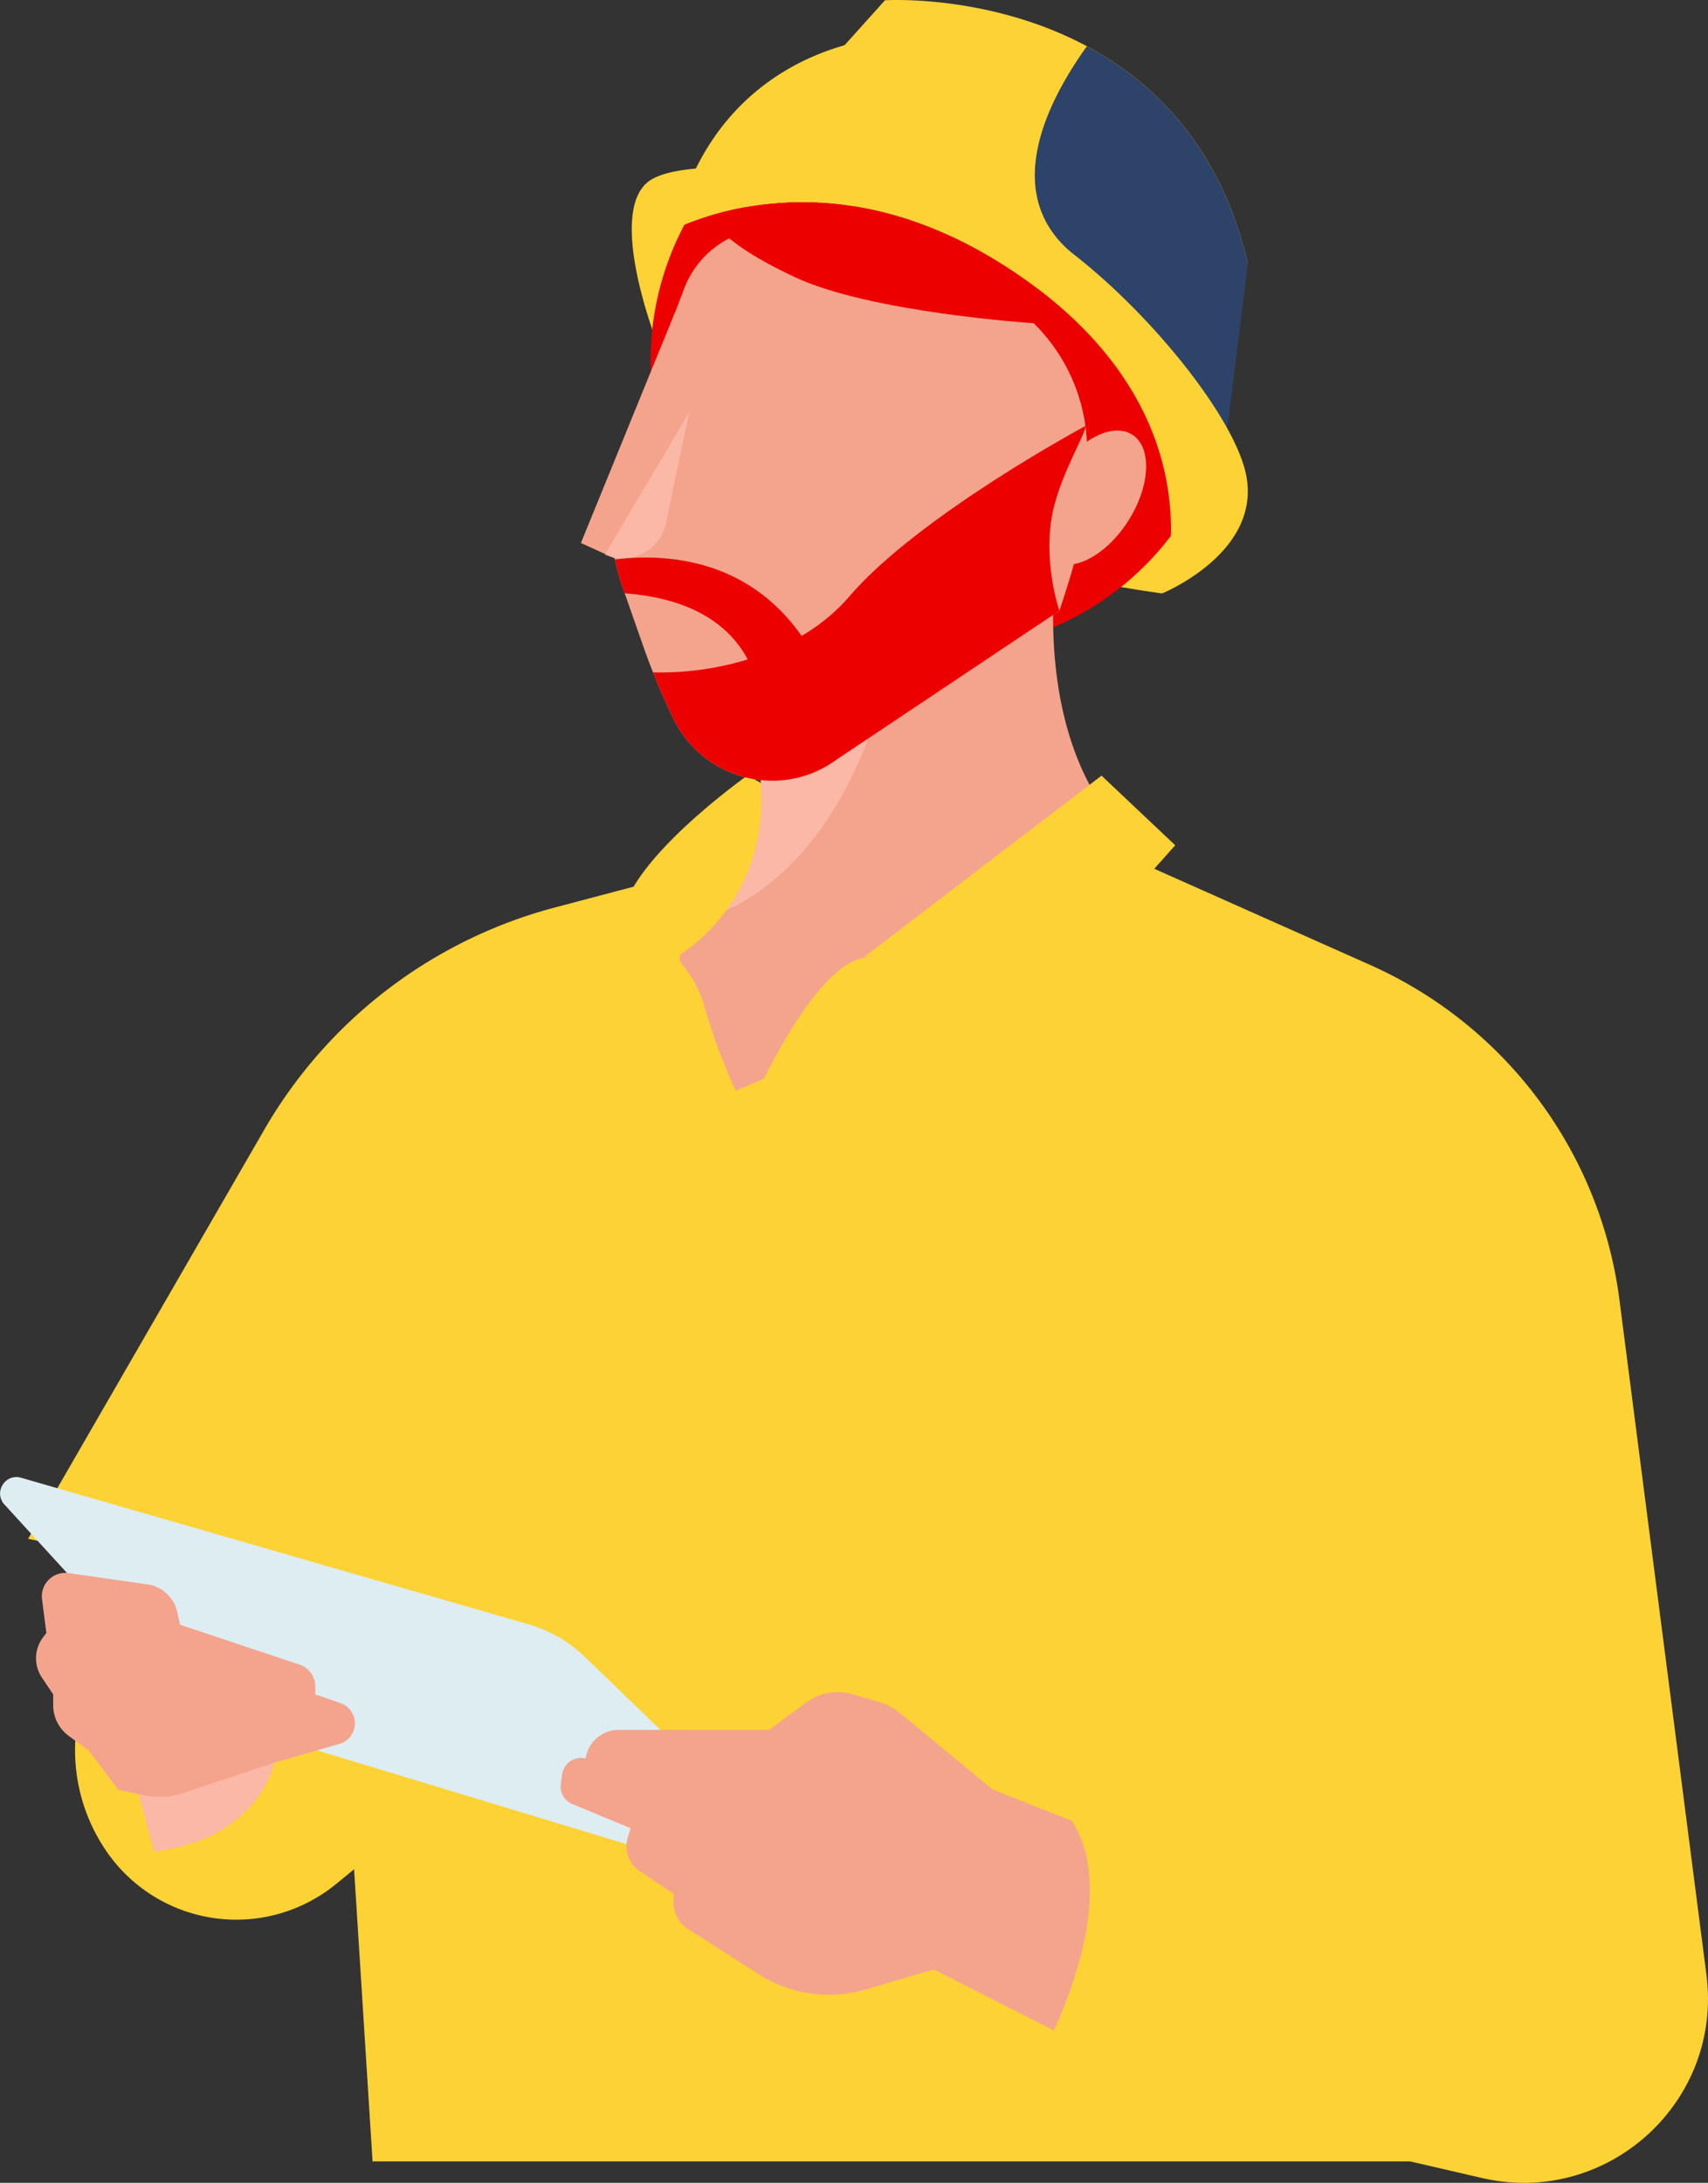
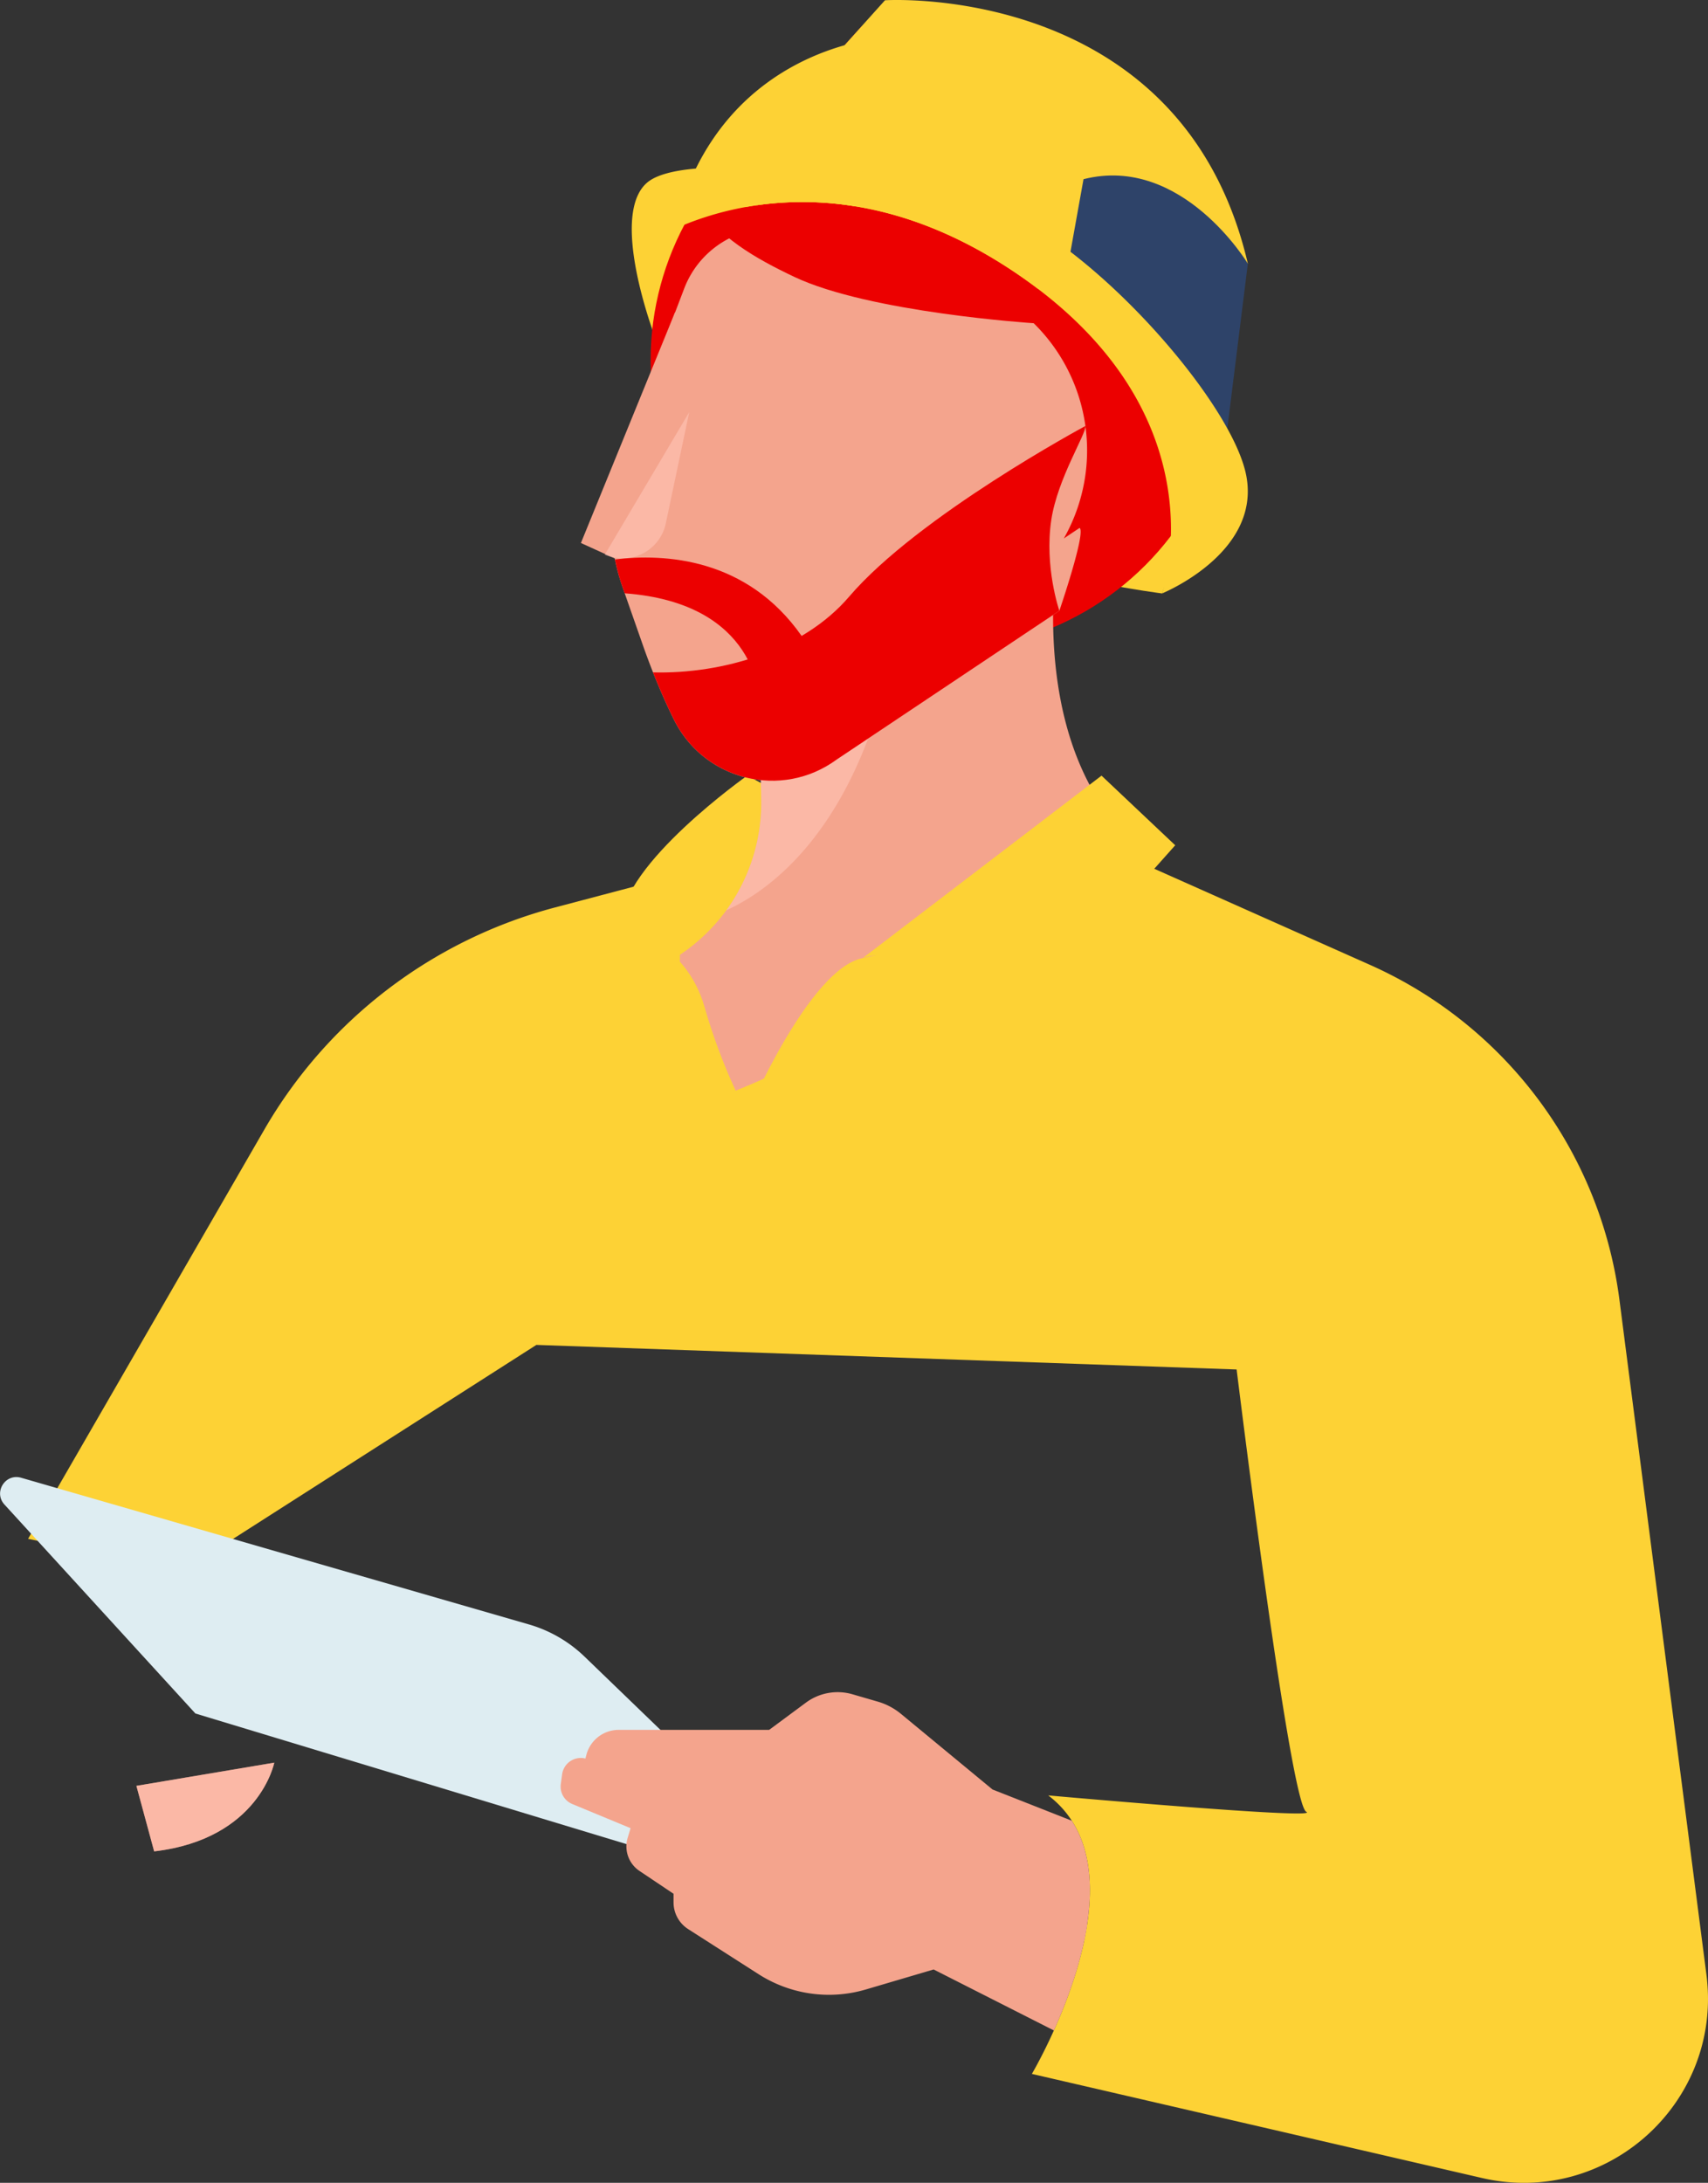
<svg xmlns="http://www.w3.org/2000/svg" viewBox="0 0 1123.57 1435.81">
  <rect x="0" y="0" width="1123.57" height="1435.81" fill="#333333" stroke="none" />
  <defs>
    <style>.cls-1{isolation:isolate;}.cls-2{fill:#fdd235;}.cls-3{fill:#f4a48d;}.cls-4{fill:#ec0000;}.cls-5{fill:#ffc4b8;opacity:0.6;mix-blend-mode:multiply;}.cls-6{fill:#2e4369;}.cls-7{fill:#deedf2;}</style>
  </defs>
  <title>arquitect-construction_01_right</title>
  <g class="cls-1">
    <g id="Layer_2" data-name="Layer 2">
      <g id="Layer_1-2" data-name="Layer 1">
        <path class="cls-2" d="M18.47,1012.21,173.82,743.13A313.24,313.24,0,0,1,365.06,596.91L519.86,556H724.61l176.62,78.67a280.53,280.53,0,0,1,164.09,220.39l57.22,443.85c10.81,83.84-65.3,152.76-147.67,133.72L678.8,1364.16s78.12-132,10.77-183.18c0,0,180.5,16.16,169.72,10.77s-45.8-290.94-45.8-290.94L352.84,884.65,121.16,1032.81Z" />
        <path class="cls-2" d="M764.42,390.35S468.33,353.33,429,216.44l-8.13-45.53,7.1-31.65,198.31-37s31,52.53,33,53.87S750.81,225,750.81,225L794,309Z" />
        <path class="cls-2" d="M668.92,607.18l-101.37,23c-35.18,6.7-75.93,102.4-75.93,102.4s-16.16-28.28-28.29-70.71-54.55-54.73-54.55-54.73c0-38.57,82.84-97,82.84-97l177.3,97" />
-         <polygon class="cls-2" points="927.74 1421.72 245.08 1421.72 207.37 825.38 856.6 758.04 913.17 1051.67 927.74 1310.29 927.74 1421.72" />
        <path class="cls-3" d="M475.41,1160.51l237.86,115.7c5.76-27.62,6-56.61-8.22-78.58l-52.14-20.54-60.29-49.8a42.59,42.59,0,0,0-15.18-8l-16.66-4.84a35.07,35.07,0,0,0-30.62,5.5Z" />
        <circle class="cls-4" cx="618.55" cy="237.18" r="190.57" />
        <path class="cls-3" d="M740.12,549.23s-159,143.68-295.31,181.54L447.33,628a120.71,120.71,0,0,0,30.38-29.12,104,104,0,0,0,5.8-8.73,117,117,0,0,0,5.88-11,120.41,120.41,0,0,0,11.37-53.7l-1.42-65.57-.11-5.07,13.7-9L702.47,321.52S664,467.74,740.12,549.23Z" />
        <path class="cls-5" d="M483.51,590.11a117,117,0,0,0,5.88-11,120.41,120.41,0,0,0,11.37-53.7l-1.42-65.57,77.7,8.67c-27.87,88.59-76.31,119.89-99.33,130.31A104,104,0,0,0,483.51,590.11Z" />
        <path class="cls-3" d="M402.23,350.1a132.86,132.86,0,0,0,2.3,17.85q1.08,5.37,2.58,10.66c.76,2.59,1.56,5.16,2.46,7.71l1.36,3.88,12,34.26c2,5.71,4.23,11.7,6.65,17.82,4,10.11,8.56,20.61,13.7,31,19.87,40.13,71,52.81,107.1,26.33l146.5-97.88s17.69-51.71,13.3-54.48l-10.36,6.92A117.2,117.2,0,0,0,660.21,197l-22.1-13.91q-4.4-3.14-8.92-6A187,187,0,0,0,497.09,151a61.65,61.65,0,0,0-47,38.77l-39.25,103A136.06,136.06,0,0,0,402.23,350.1Z" />
        <polygon class="cls-3" points="444.05 205.43 474.58 219.73 459.79 392.5 382.14 357.17 444.05 205.43" />
        <path class="cls-5" d="M397.84,364.86l55.55-93.75L438,344.24a29.07,29.07,0,0,1-40.12,20.62Z" />
-         <ellipse class="cls-3" cx="718.53" cy="327.28" rx="49.05" ry="28.16" transform="translate(58.2 760.14) rotate(-57.73)" />
        <path class="cls-4" d="M491.07,136.09l-33.3-4.15c13.57,23.68,39.65,38.27,64.67,50.15C572,205.61,679.7,212.58,679.7,212.58c20.95-.52,39.79-12,52.56-28.42,15.42-19.81,22-46.82,12.62-70.32-10.33-26-34.87-43.78-60.48-55s-53.19-17.43-78.85-28.55c-11.88-5.16-25.68-11-38.63-13.11L555.58,29.76l-72.14,80.32-9.74,10.84,24.5,14C495.78,135.3,493.39,135.67,491.07,136.09Z" />
-         <path class="cls-2" d="M285.49,1186.37l-64.29,52.8a103.59,103.59,0,0,1-150.7-20.75h0a117.35,117.35,0,0,1-13.44-108.94l64.1-168.26,255.92,59.27Z" />
        <path class="cls-2" d="M641.08,704.16,773.09,556,724.61,510.2l-157.06,120S614.15,609.87,641.08,704.16Z" />
        <path class="cls-3" d="M101.41,1217.79l-11.68-43.1,90.7-15.26S170.55,1209.71,101.41,1217.79Z" />
        <path class="cls-5" d="M101.41,1217.79l-11.68-43.1,90.7-15.26S170.55,1209.71,101.41,1217.79Z" />
        <path class="cls-2" d="M473.7,120.92l24.5,14a212.57,212.57,0,0,1,64.67.82c32,5.24,68,18.33,106.47,44.56q7.11,4.84,13.61,9.79L700.16,188,723,185.28l4.09-.5,93.78-11.37C803.12,97.3,759.9,54.47,715,30.42,650.3-4.25,582.16.18,582.16.18L555.58,29.76l-72.14,80.32Z" />
        <path class="cls-6" d="M805.22,299.06l15.65-125.64s-43.27-72-108.11-55.55l-14.42,80.32Z" />
        <path class="cls-2" d="M449.33,130.89l41.74,5.2q3.48-.63,7.13-1.13a212.9,212.9,0,0,1,64.67.82l3.51-18.06,18.14-93.19s-11.88.4-28.94,5.23c-28.68,8.12-72,28.78-97.83,81.11A178.33,178.33,0,0,0,449.33,130.89Z" />
        <path class="cls-4" d="M429.57,442.28c4,10.11,8.56,20.61,13.7,31,19.87,40.13,71,52.81,107.1,26.33l146.5-97.88s-10-28.94-5.28-59.87c4.15-27.27,23.11-56.6,22.42-61.66,0,0-109.9,59-155.49,112.33C528.3,427.83,475.44,443.46,429.57,442.28Z" />
        <path class="cls-4" d="M404.53,368q1.08,5.37,2.58,10.66c.76,2.59,1.56,5.16,2.46,7.71l1.36,3.88c88.08,6.52,88.4,69.66,88.4,69.66l28-41.61C491.29,366.84,437,364,404.53,368Z" />
        <path class="cls-2" d="M408.78,607.18s42.43,12.3,54.55,54.73,28.29,70.71,28.29,70.71,40.75-95.7,75.93-102.4l101.37-23L740.12,758,315.66,834.46l53.17-173.74,29,11.61Z" />
-         <path class="cls-6" d="M704.19,165.63A153.6,153.6,0,0,1,723,185.28l4.09-.5,93.78-11.37C803.12,97.3,759.9,54.47,715,30.42,689.16,66.37,658.54,126.29,704.19,165.63Z" />
        <path class="cls-2" d="M429,216.44l-2.3-56.74s24.22-16.49,64.38-23.61q3.48-.63,7.13-1.13a212.9,212.9,0,0,1,64.67.82c32,5.24,68,18.33,106.47,44.55q7.11,4.86,13.61,9.8c119.93,91.21,81.47,200.22,81.47,200.22s65.3-26.49,55.38-77.59c-1.71-8.82-6.07-19.38-12.44-30.91-16.75-30.34-47.4-67.4-80.26-97.06-7.58-6.84-15.26-13.28-22.91-19.16-5.79-4.44-13.42-10.43-21.33-16.68a156.85,156.85,0,0,0-91.27-33.7c-53.1-2-128.85-4.82-133.84-4.38-14.93,1.31-26.36,4.27-32.21,9.38C404.87,138.29,421.65,195,429,216.44Z" />
        <path class="cls-7" d="M449.82,1152.69l-65.28-63a88,88,0,0,0-36.66-21.2l-334-96.47c-10.46-3-18.3,9.6-10.95,17.63L128.54,1127.1l333.4,101Z" />
-         <path class="cls-3" d="M93.86,1180.74,78,1177.39l-19.72-26-13.07-9.56A25,25,0,0,1,35,1121.56v-7l-7.45-11.14a22.77,22.77,0,0,1,.81-26.45l2.15-2.82L27.65,1052a15.45,15.45,0,0,1,17.52-17.25l51.71,7.38a23.67,23.67,0,0,1,19.75,18.29l1.84,8.27L197,1094.9a15.2,15.2,0,0,1,10.41,14.43v5.2l16.54,5.7a14.1,14.1,0,0,1,9.5,13.33h0a14.1,14.1,0,0,1-10.19,13.54l-42.79,12.33-59.32,19.77A52,52,0,0,1,93.86,1180.74Z" />
        <path class="cls-3" d="M376.52,1186.67l38.28,15.86-1.93,6.47a19.41,19.41,0,0,0,7.83,21.68l22.38,15v5.67a20.87,20.87,0,0,0,9.62,17.57L499,1298.56a85.82,85.82,0,0,0,70.6,10.06l44.57-13.15,79.12,40.12c8.35-18.54,18-44,21.86-69.68l-53.4-41.83-84.63-97-25.59,10.78H407a22,22,0,0,0-21.32,16.65l-.56,2.21a12.42,12.42,0,0,0-15.34,10.38l-.87,6.37A12.42,12.42,0,0,0,376.52,1186.67Z" />
      </g>
    </g>
  </g>
</svg>